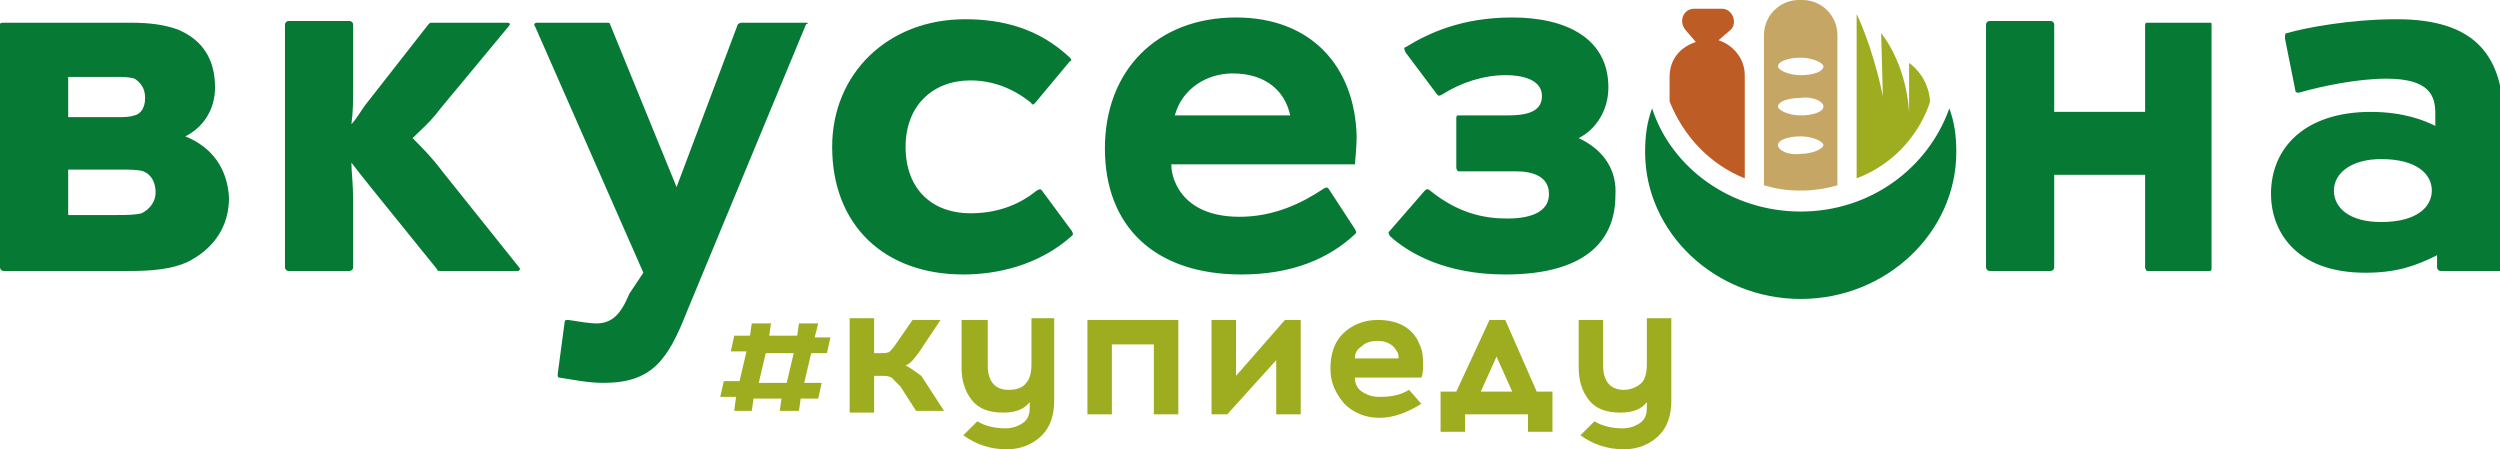
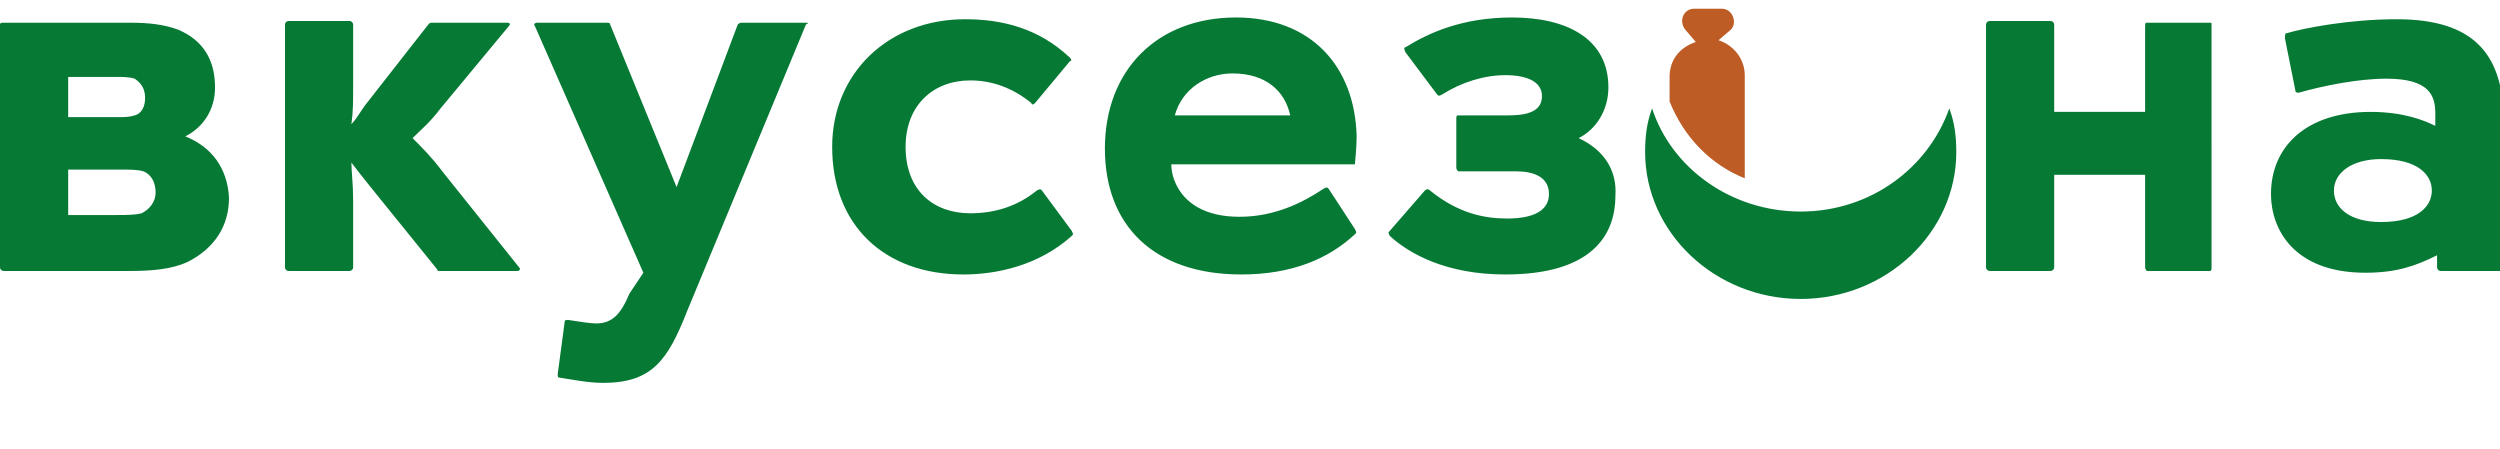
<svg xmlns="http://www.w3.org/2000/svg" width="143" height="25.7">
  <path d="M10.6 7.8c1-.5 1.7-1.5 1.7-2.8 0-1.6-.7-2.7-2.1-3.3-.8-.3-1.7-.4-2.7-.4H.2c-.1 0-.2 0-.2.1v13.9c0 .1.1.2.2.2h7.2c1.3 0 2.4-.1 3.3-.5 1.6-.8 2.4-2.1 2.4-3.7-.1-1.7-1-2.9-2.5-3.5zM3.9 4.4h2.8c.3 0 .7 0 1 .1.3.2.6.5.6 1.1 0 .5-.2.9-.6 1-.3.1-.6.1-1 .1H3.9V4.4zm4.2 7.8c-.4.1-.9.1-1.4.1H3.9V9.7h3c.5 0 1 0 1.3.1.5.2.7.7.7 1.2 0 .6-.4 1-.8 1.2zm17.2-2.4c-.6-.8-1.1-1.3-1.7-1.9.5-.5 1-.9 1.6-1.7l3.9-4.7c.1-.1.1-.2-.1-.2h-4.3c-.1 0-.1 0-.2.1L20.9 6c-.3.4-.5.8-.8 1.1.1-.7.1-1.3.1-2.4V1.4c0-.1-.1-.2-.2-.2h-3.5c-.1 0-.2.1-.2.2v13.9c0 .1.1.2.2.2H20c.1 0 .2-.1.2-.2v-3.8c0-1-.1-1.7-.1-2.2.3.4.7.9 1.1 1.4l3.8 4.7c0 .1.1.1.2.1h4.4c.1 0 .2-.1.1-.2l-4.4-5.5zm20.8-8.5h-3.7c-.1 0-.2.1-.2.1l-3.5 9.3-3.8-9.3c0-.1-.1-.1-.2-.1h-4c-.1 0-.2.1-.1.2l6.2 14.1-.8 1.2c-.5 1.2-1 1.7-1.9 1.7-.3 0-1-.1-1.6-.2-.1 0-.2 0-.2.1l-.4 3c0 .1 0 .2.1.2.7.1 1.6.3 2.5.3 2.8 0 3.7-1.3 4.8-4.1l6.8-16.4c.2-.1.1-.1 0-.1zm13.5 9.6c-.1-.1-.1-.1-.3 0-1.1.9-2.4 1.3-3.8 1.3-2.1 0-3.7-1.3-3.7-3.8 0-2.4 1.6-3.8 3.7-3.8 1.2 0 2.4.4 3.5 1.3 0 .1.1.1.2 0l2-2.4c.1 0 .1-.1 0-.2-1.8-1.7-3.9-2.2-6-2.2-4.4 0-7.6 3.1-7.6 7.3 0 4.5 3 7.3 7.5 7.3 1.9 0 4.3-.5 6.2-2.2.1-.1.1-.1 0-.3l-1.7-2.3zm16.4-.1c-.1-.1-.1-.1-.3 0-1.2.8-2.8 1.6-4.8 1.6s-3.1-.8-3.6-1.8c-.2-.4-.3-.8-.3-1.2h10.5c0-.1.1-.9.1-1.6-.1-4-2.6-6.8-6.9-6.8-4.5 0-7.5 3-7.5 7.5 0 4.4 2.8 7.2 7.8 7.2 2.9 0 5-.9 6.5-2.3.1-.1.1-.1 0-.3L76 10.8zm-5.5-6.6c1.9 0 3 1 3.3 2.4h-6.6c.4-1.5 1.8-2.4 3.3-2.4zm19.8 3.7c1-.5 1.7-1.6 1.7-2.9 0-2.8-2.4-4-5.5-4-2.9 0-4.8.9-6.1 1.7-.1 0-.1.1 0 .3l1.8 2.4c.1.1.1.1.3 0 1.1-.7 2.4-1.1 3.6-1.1 1.3 0 2.1.4 2.1 1.2 0 1-1.1 1.1-2 1.1h-2.8c-.1 0-.1.1-.1.2v2.8c0 .1.1.2.1.2h3.3c1 0 1.9.3 1.9 1.3 0 .9-.8 1.4-2.4 1.4-1.3 0-2.8-.3-4.4-1.6-.1-.1-.2-.1-.3 0l-2 2.3c-.1.1-.1.1 0 .3 1.1 1 3.2 2.2 6.6 2.2 4.9 0 6.3-2.2 6.3-4.5.1-1.4-.6-2.6-2.1-3.3zm36.1-6.6h-3.6c-.1 0-.1.1-.1.2v4.9h-5.2v-5c0-.1-.1-.2-.2-.2h-3.5c-.1 0-.2.1-.2.2v13.9c0 .1.1.2.2.2h3.5c.1 0 .2-.1.2-.2V10h5.2v5.3c0 .1.1.2.1.2h3.6c.1 0 .1-.1.1-.2V1.4c0-.1 0-.1-.1-.1zm10.7-.2c-2.7 0-5.3.5-6.3.8-.1 0-.1.1-.1.3l.6 3c0 .1.1.1.2.1 1.4-.4 3.4-.8 5-.8 2.5 0 2.8 1 2.8 2v.7c-.6-.3-1.8-.8-3.7-.8-3.7 0-5.7 2-5.7 4.7 0 2 1.3 4.5 5.4 4.5 1.8 0 2.9-.4 4.1-1v.7c0 .1.1.2.2.2h3.4c.1 0 .2-.1.2-.2v-9c-.2-3.1-1.6-5.2-6.1-5.2zm-.9 11.6c-1.8 0-2.7-.8-2.7-1.8s1-1.8 2.7-1.8c2.1 0 2.9.9 2.9 1.8s-.8 1.8-2.9 1.8zm-33.2-.6c-4 0-7.4-2.5-8.5-5.9-.3.8-.4 1.6-.4 2.5 0 4.6 4 8.4 8.9 8.4s8.9-3.8 8.9-8.4c0-.9-.1-1.7-.4-2.5-1.2 3.4-4.5 5.9-8.5 5.9z" fill="#067935" />
  <path d="M99.8 10.2V4.3c0-.9-.6-1.7-1.5-2l.7-.6c.4-.4.1-1.2-.5-1.2h-1.6c-.6 0-.9.7-.5 1.2l.6.7c-.9.3-1.5 1-1.5 2v1.4c.8 2 2.3 3.6 4.3 4.4z" fill="#be5c25" />
-   <path d="M105.1 10.6V2c0-1.1-.9-2-2-2h-.2c-1.1 0-2 .9-2 2v8.6c.7.2 1.3.3 2.1.3.7 0 1.4-.1 2.1-.3zM103 3.3c.7 0 1.3.3 1.3.5 0 .3-.6.5-1.3.5-.7 0-1.3-.3-1.3-.5 0-.3.6-.5 1.3-.5zm1.3 2.8c0 .3-.6.5-1.3.5-.7 0-1.3-.3-1.3-.5 0-.3.6-.5 1.3-.5.7-.1 1.3.2 1.3.5zm-2.6 2.2c0-.3.6-.5 1.3-.5.7 0 1.3.3 1.3.5s-.6.5-1.3.5c-.7.1-1.3-.2-1.3-.5z" fill="#c6a664" />
-   <path d="M110.4 5.8c-.1-1.5-1.2-2.2-1.2-2.2v2.8c-.2-2.9-1.6-4.5-1.6-4.5l.1 3.6c-.6-2.9-1.5-4.7-1.5-4.7v9.4c3.4-1.3 4.2-4.4 4.2-4.4zM51.8 20.9c.3-.1.5-.4.8-.8l1.2-1.8h-1.6l-.9 1.3c-.2.3-.3.4-.4.5-.1.1-.3.1-.6.1H50v-2h-1.4v5.4H50v-2.1h.4c.3 0 .4 0 .6.1l.5.5.9 1.4H54l-1.3-2c-.4-.3-.7-.5-.9-.6zm7.2-.1c0 .5-.1.9-.3 1.1-.2.3-.6.4-1 .4-.8 0-1.2-.5-1.2-1.4v-2.6H55V21c0 .8.2 1.4.6 1.9.4.5 1 .7 1.8.7.7 0 1.2-.2 1.5-.6v.3c0 .4-.1.7-.4.9s-.6.3-1 .3c-.5 0-1.1-.1-1.6-.4l-.8.8c.7.5 1.5.8 2.5.8.8 0 1.5-.3 2-.8s.7-1.2.7-2v-4.7H59v2.6zm3.2 2.9h1.4v-4H66v4h1.4v-5.4h-5.2v5.4zm8.5-2.2v-3.2h-1.4v5.4h.9l2.8-3.1v3.1h1.4v-5.4h-.9l-2.8 3.2zm10.5-1.8c-.4-1-1.3-1.4-2.4-1.4-.8 0-1.5.3-2 .8s-.7 1.2-.7 2 .3 1.4.8 2c.5.5 1.2.8 2 .8s1.6-.3 2.4-.8l-.7-.8c-.5.3-1 .4-1.7.4-.4 0-.7-.1-1-.3-.3-.2-.4-.5-.4-.8h3.8c.1-.2.1-.5.1-.8 0-.6-.1-.9-.2-1.1zm-3.7.8c0-.3.1-.5.4-.7.2-.2.5-.3.9-.3.5 0 .9.2 1.1.6.1.1.1.3.1.4h-2.5zm8.6-2.2h-.9l-1.9 4.1h-.9v2.3h1.4v-1h3.6v1h1.4v-2.3h-.9l-1.8-4.1zm-1.4 4.1l.9-2 .9 2h-1.8zm9.5-4.1v2.5c0 .5-.1.9-.3 1.1s-.6.4-1 .4c-.8 0-1.2-.5-1.2-1.4v-2.6h-1.4V21c0 .8.2 1.4.6 1.9.4.5 1 .7 1.8.7.7 0 1.2-.2 1.5-.6v.3c0 .4-.1.7-.4.9-.3.2-.6.3-1 .3-.5 0-1.1-.1-1.6-.4l-.8.8c.7.5 1.5.8 2.5.8.8 0 1.5-.3 2-.8s.7-1.2.7-2v-4.7h-1.4zm-47.4.2h-1.1l-.1.7H44l.1-.7H43l-.1.7H42l-.2.9h.9l-.4 1.7h-.9l-.2.9h.9l-.1.8h1l.1-.7h1.6l-.1.7h1.1l.1-.7h1l.2-.9h-1l.4-1.7h.9l.2-.9h-.9l.2-.8zM45 21.9h-1.6l.4-1.7h1.6l-.4 1.7z" fill="#9ead1f" />
</svg>